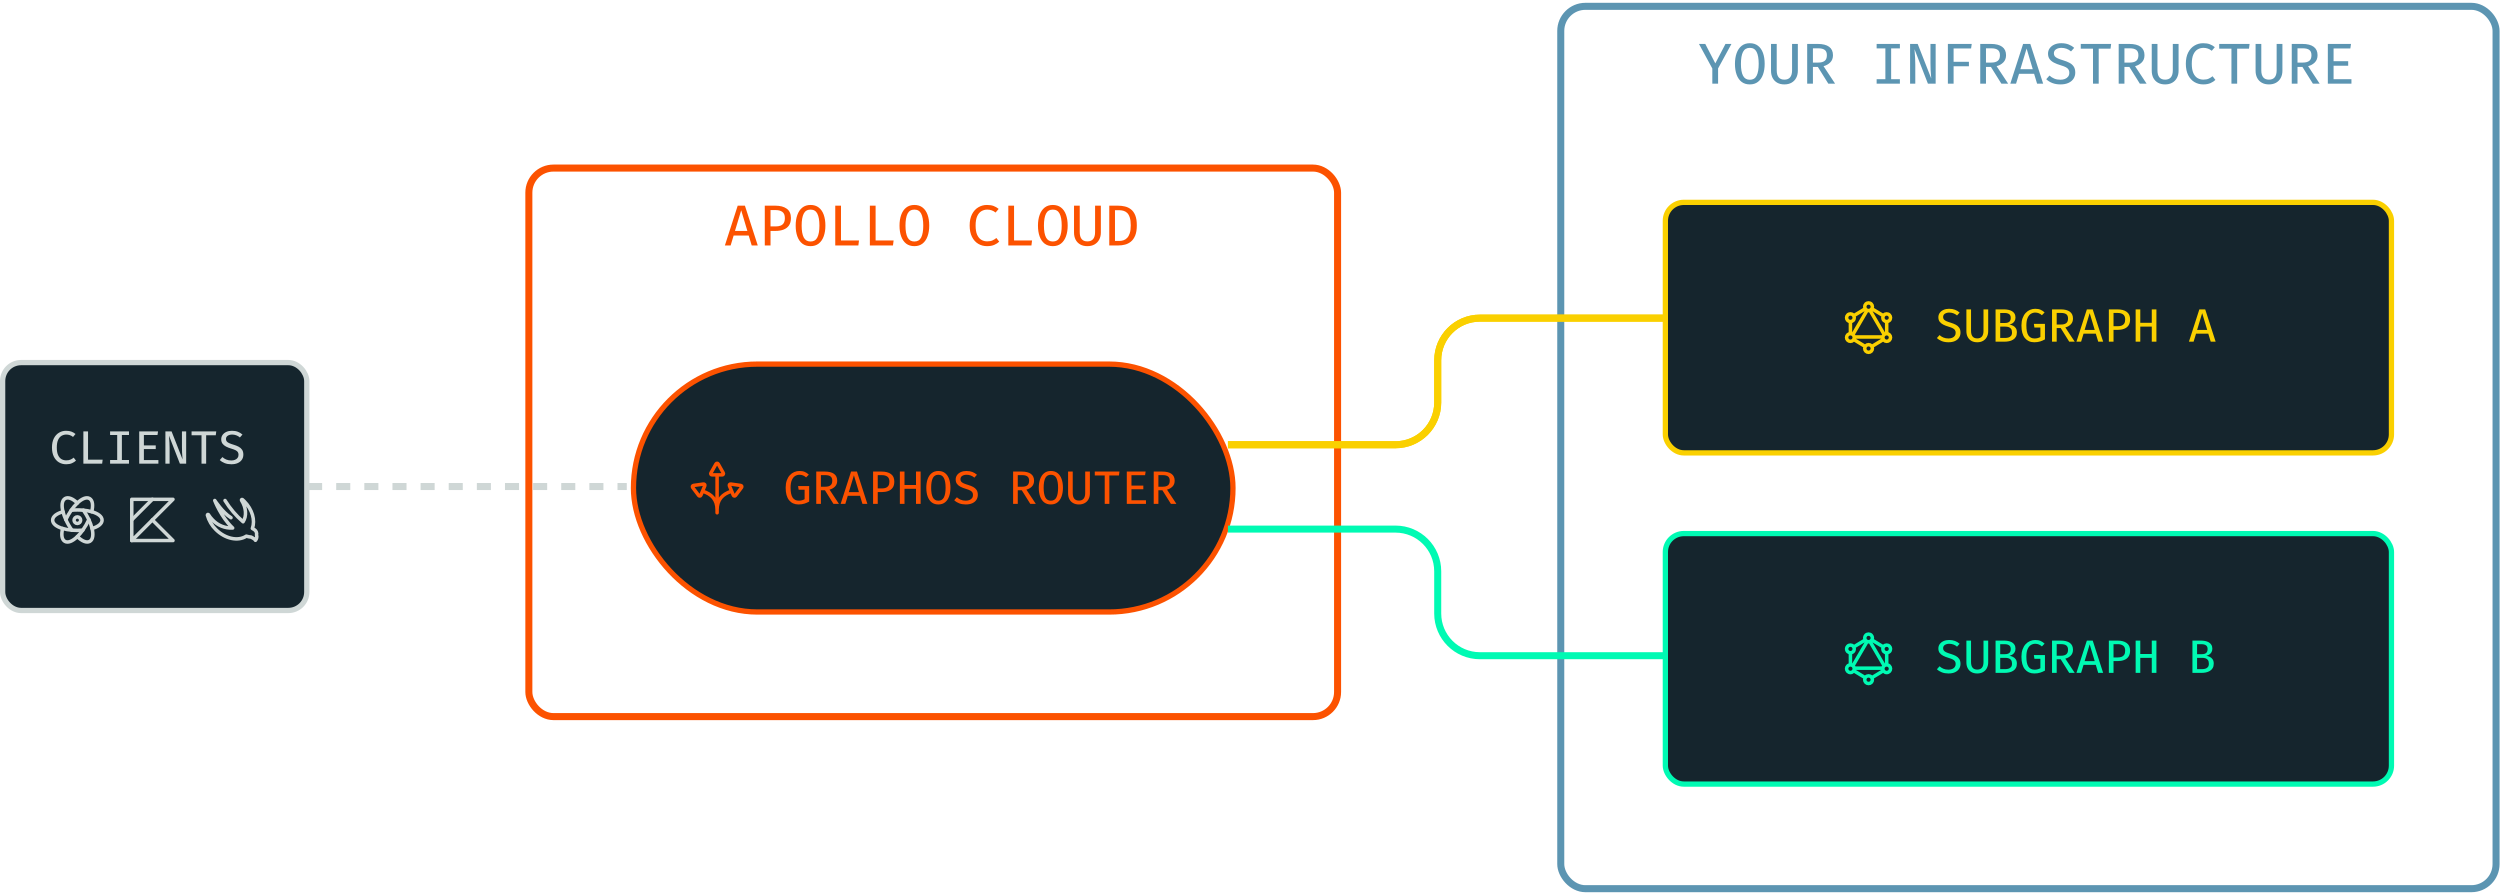
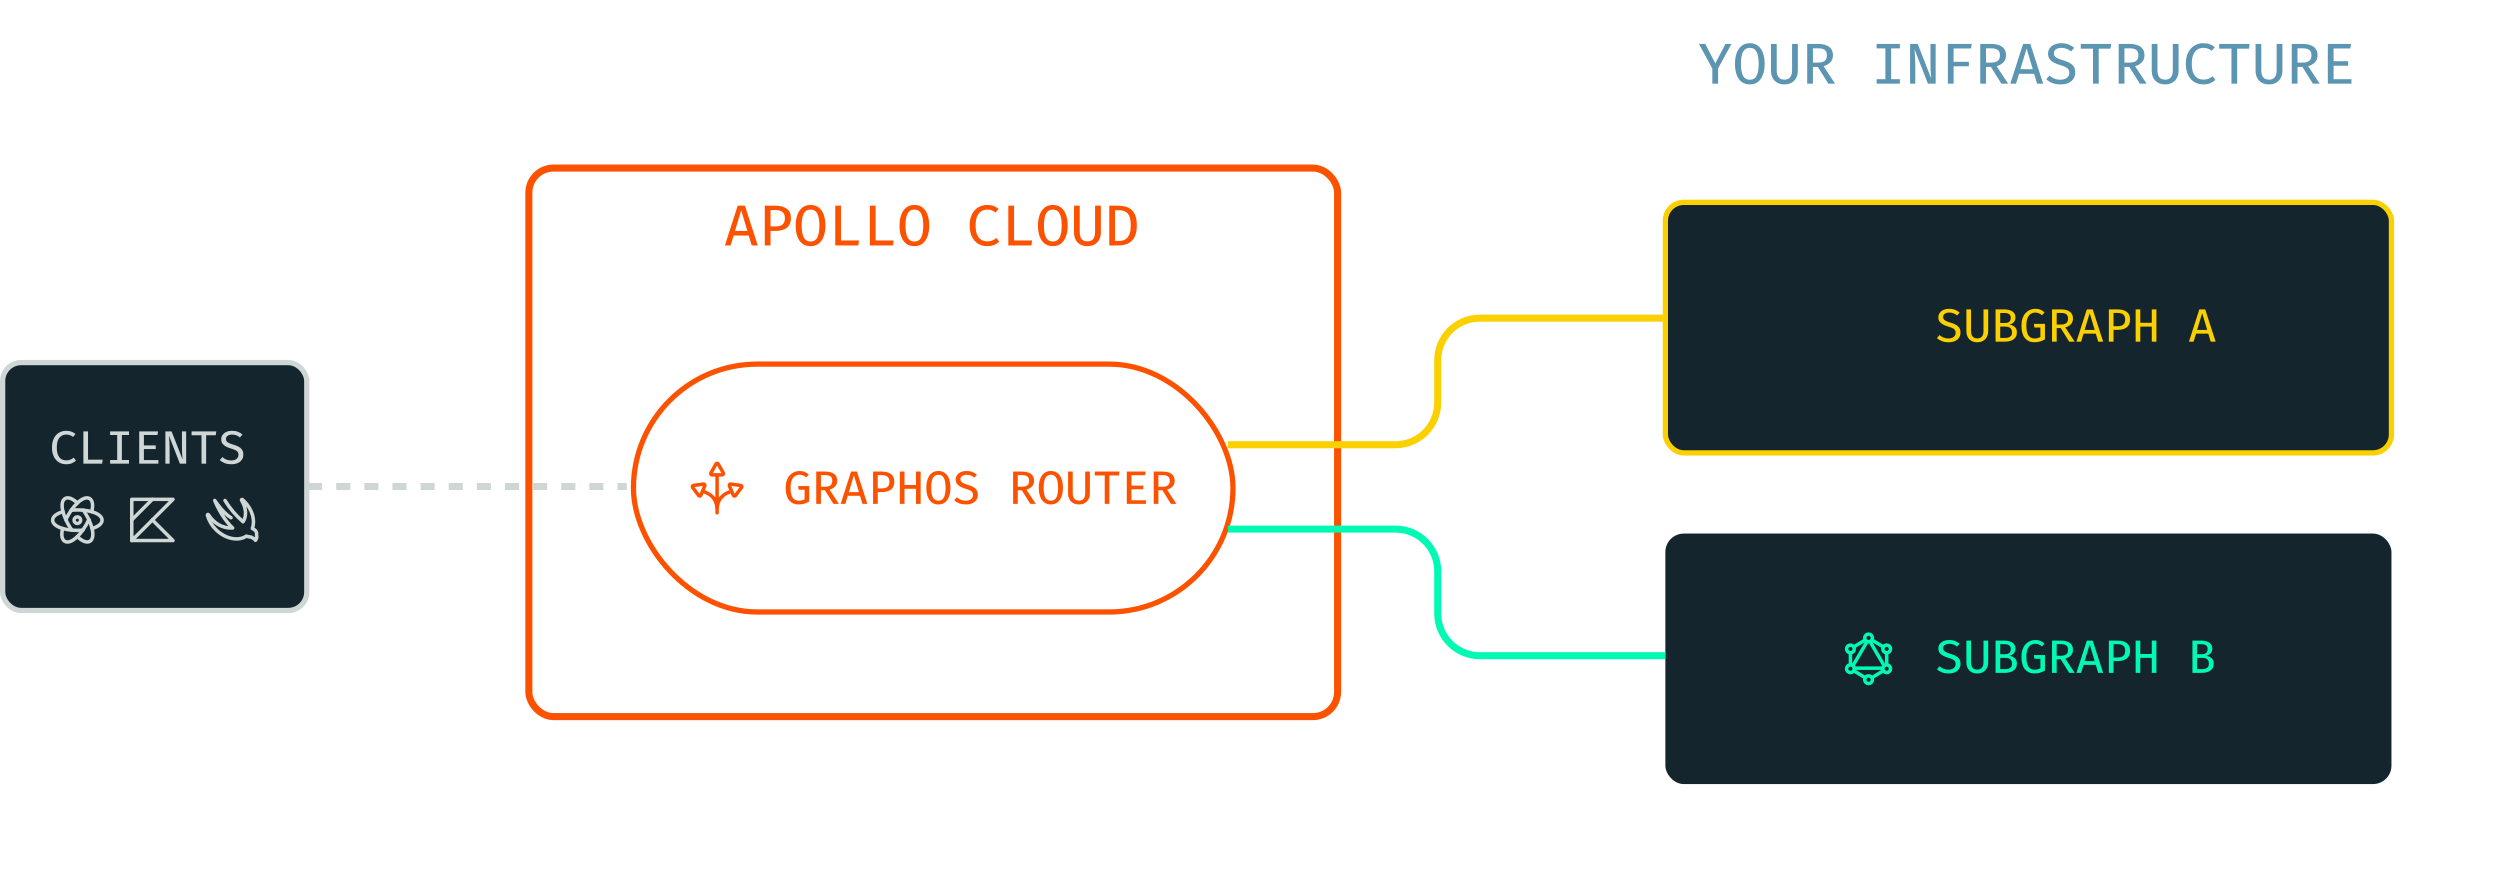
<svg xmlns="http://www.w3.org/2000/svg" width="711" height="254" viewBox="0 0 711 254" fill="none">
  <rect x="0.75" y="103.119" width="86.5" height="70.5" rx="5.25" fill="#15252D" />
  <rect x="0.75" y="103.119" width="86.5" height="70.5" rx="5.25" stroke="#CFD7D6" stroke-width="1.5" />
  <path d="M18.773 122.516C19.382 122.516 19.893 122.594 20.307 122.749C20.724 122.905 21.116 123.131 21.48 123.429L20.767 124.269C20.482 124.034 20.18 123.862 19.86 123.756C19.54 123.645 19.204 123.589 18.853 123.589C18.369 123.589 17.922 123.707 17.513 123.942C17.104 124.178 16.776 124.565 16.527 125.102C16.278 125.64 16.153 126.362 16.153 127.269C16.153 128.154 16.271 128.865 16.507 129.402C16.747 129.936 17.069 130.325 17.473 130.569C17.882 130.809 18.338 130.929 18.84 130.929C19.342 130.929 19.758 130.851 20.087 130.696C20.42 130.536 20.709 130.354 20.953 130.149L21.613 130.996C21.324 131.28 20.949 131.525 20.487 131.729C20.029 131.934 19.469 132.036 18.807 132.036C18.047 132.036 17.362 131.854 16.753 131.489C16.149 131.125 15.669 130.589 15.313 129.882C14.958 129.171 14.78 128.3 14.78 127.269C14.78 126.238 14.96 125.369 15.32 124.662C15.684 123.956 16.169 123.422 16.773 123.062C17.382 122.698 18.049 122.516 18.773 122.516ZM23.711 131.869V122.682H25.038V130.722H29.198L29.051 131.869H23.711ZM36.683 122.682V123.716H34.663V130.829H36.683V131.869H31.309V130.829H33.329V123.716H31.309V122.682H36.683ZM40.921 123.722V126.676H44.294V127.722H40.921V130.836H45.047V131.869H39.594V122.682H44.947L44.794 123.722H40.921ZM51.159 131.869L48.059 123.902C48.068 124.058 48.086 124.325 48.112 124.702C48.143 125.076 48.172 125.507 48.199 125.996C48.225 126.48 48.239 126.965 48.239 127.449V131.869H47.039V122.682H48.792L51.925 130.669C51.917 130.518 51.897 130.267 51.865 129.916C51.834 129.56 51.806 129.14 51.779 128.656C51.757 128.171 51.745 127.654 51.745 127.102V122.682H52.946V131.869H51.159ZM58.63 123.782V131.869H57.31V123.782H54.484V122.682H61.504L61.364 123.782H58.63ZM69.208 129.302C69.208 129.836 69.073 130.309 68.802 130.722C68.535 131.131 68.146 131.454 67.635 131.689C67.128 131.92 66.513 132.036 65.788 132.036C65.086 132.036 64.459 131.929 63.908 131.716C63.357 131.502 62.888 131.209 62.502 130.836L63.255 129.989C63.575 130.287 63.942 130.522 64.355 130.696C64.768 130.869 65.251 130.956 65.802 130.956C66.162 130.956 66.495 130.898 66.802 130.782C67.113 130.662 67.362 130.485 67.548 130.249C67.739 130.009 67.835 129.709 67.835 129.349C67.835 129.065 67.777 128.822 67.662 128.622C67.55 128.418 67.353 128.238 67.068 128.082C66.784 127.927 66.386 127.774 65.875 127.622C65.253 127.44 64.719 127.234 64.275 127.002C63.835 126.767 63.497 126.485 63.262 126.156C63.031 125.822 62.915 125.414 62.915 124.929C62.915 124.454 63.046 124.036 63.308 123.676C63.571 123.311 63.931 123.027 64.388 122.822C64.846 122.618 65.373 122.516 65.968 122.516C66.613 122.516 67.175 122.609 67.655 122.796C68.139 122.982 68.575 123.247 68.962 123.589L68.228 124.416C67.899 124.127 67.546 123.918 67.168 123.789C66.795 123.656 66.415 123.589 66.028 123.589C65.539 123.589 65.124 123.696 64.782 123.909C64.439 124.118 64.268 124.438 64.268 124.869C64.268 125.127 64.337 125.347 64.475 125.529C64.613 125.707 64.844 125.871 65.168 126.022C65.497 126.174 65.946 126.334 66.515 126.502C67.008 126.649 67.457 126.829 67.862 127.042C68.27 127.251 68.597 127.536 68.842 127.896C69.086 128.251 69.208 128.72 69.208 129.302Z" fill="#CFD7D6" />
  <path d="M25.271 147.783C25.659 148.593 25.964 149.44 26.183 150.31C27.923 149.798 29.031 148.957 29.031 147.935C29.031 146.893 27.881 146.038 26.082 145.53" stroke="#CFD7D6" stroke-linecap="round" stroke-linejoin="round" />
  <path d="M18.721 147.783C18.383 147.059 18.111 146.306 17.908 145.533C16.114 146.041 14.971 146.895 14.971 147.935C14.971 148.955 16.075 149.796 17.81 150.31" stroke="#CFD7D6" stroke-linecap="round" stroke-linejoin="round" />
  <path d="M20.266 145.109C20.774 144.369 21.355 143.681 22 143.057C20.688 141.807 19.404 141.268 18.519 141.778C17.617 142.299 17.451 143.723 17.911 145.535" stroke="#CFD7D6" stroke-linecap="round" stroke-linejoin="round" />
  <path d="M23.541 150.782C23.083 151.436 22.567 152.047 22 152.61C23.337 153.909 24.65 154.475 25.551 153.955C26.434 153.445 26.609 152.069 26.185 150.311" stroke="#CFD7D6" stroke-linecap="round" stroke-linejoin="round" />
  <path d="M20.452 150.78C19.557 150.711 18.671 150.553 17.808 150.307C17.381 152.07 17.558 153.45 18.441 153.961C19.343 154.482 20.658 153.914 21.998 152.609" stroke="#CFD7D6" stroke-linecap="round" stroke-linejoin="round" />
  <path d="M23.727 145.109C24.523 145.179 25.311 145.321 26.082 145.531C26.539 143.723 26.372 142.304 25.472 141.781C24.588 141.274 23.309 141.808 22 143.058" stroke="#CFD7D6" stroke-linecap="round" stroke-linejoin="round" />
  <path d="M23.727 145.108C23.176 145.056 22.602 145.024 22 145.024C21.398 145.024 20.819 145.056 20.266 145.109C19.981 145.518 19.703 145.954 19.435 146.417C19.167 146.88 18.935 147.335 18.721 147.784C18.951 148.288 19.212 148.802 19.512 149.322C19.812 149.842 20.129 150.329 20.449 150.781C21.477 150.869 22.511 150.869 23.539 150.782C24.212 149.841 24.792 148.837 25.27 147.784C24.834 146.849 24.317 145.954 23.727 145.108Z" stroke="#CFD7D6" stroke-linecap="round" stroke-linejoin="round" />
  <path d="M21.062 147.936C21.062 148.184 21.161 148.423 21.337 148.598C21.513 148.774 21.751 148.873 22 148.873C22.249 148.873 22.487 148.774 22.663 148.598C22.839 148.423 22.938 148.184 22.938 147.936C22.938 147.687 22.839 147.448 22.663 147.273C22.487 147.097 22.249 146.998 22 146.998C21.751 146.998 21.513 147.097 21.337 147.273C21.161 147.448 21.062 147.687 21.062 147.936Z" stroke="#CFD7D6" stroke-linecap="round" stroke-linejoin="round" />
  <g clip-path="url(#clip0_451_2097)">
    <path d="M37.474 142.01V153.729L49.193 142.01H37.474Z" stroke="#CFD7D6" stroke-linecap="round" stroke-linejoin="round" />
    <path d="M43.333 147.869L49.193 153.729H37.474" stroke="#CFD7D6" stroke-linecap="round" stroke-linejoin="round" />
    <path d="M43.333 142.01L37.599 147.744" stroke="#CFD7D6" stroke-linecap="round" stroke-linejoin="round" />
  </g>
  <path d="M65.694 147.243C63.25 145.725 61.081 142.343 61.081 142.343C61.081 142.343 62.875 147.062 66.169 150.162C65.108 150.221 64.047 150.046 63.061 149.65C62.075 149.253 61.188 148.645 60.462 147.868C60.004 147.41 59.599 146.9 59.256 146.35C59.234 146.322 59.203 146.304 59.168 146.299C59.134 146.293 59.099 146.3 59.069 146.318C59.035 146.336 59.007 146.365 58.99 146.4C58.973 146.435 58.968 146.474 58.975 146.512C59.408 148.065 60.242 149.477 61.394 150.606C64.056 153.268 67.725 154.006 70.056 152.481C70.506 152.618 70.969 152.708 71.438 152.75C72.65 153.375 72.65 153.662 72.65 153.662C72.826 153.456 72.947 153.208 73 152.942C73.054 152.677 73.039 152.402 72.956 152.143C73.021 151.858 72.996 151.559 72.884 151.288C72.772 151.017 72.579 150.788 72.331 150.631L71.775 150.287C72.619 147.987 71.775 144.875 69.431 142.537C69.275 142.375 69.112 142.225 68.944 142.081C68.915 142.056 68.879 142.042 68.841 142.042C68.803 142.042 68.766 142.056 68.737 142.081C68.708 142.104 68.688 142.137 68.68 142.173C68.672 142.21 68.677 142.248 68.694 142.281C70.013 144.375 70.206 146.768 69.131 148.393C67.118 146.653 65.385 144.612 63.994 142.343" stroke="#CFD7D6" stroke-linecap="round" stroke-linejoin="round" />
  <rect x="150.406" y="47.801" width="230" height="156" rx="7" stroke="#FC5200" stroke-width="2" />
  <path d="M212.929 66.986H208.646L207.793 69.801H206.16L209.803 58.494H211.854L215.506 69.801H213.783L212.929 66.986ZM209.024 65.682H212.552L210.796 59.807L209.024 65.682ZM224.939 61.998C224.939 62.878 224.751 63.59 224.373 64.131C224.001 64.667 223.484 65.058 222.822 65.304C222.16 65.55 221.403 65.674 220.55 65.674H219.138V69.801H217.505V58.494H220.5C221.879 58.494 222.962 58.781 223.75 59.356C224.543 59.925 224.939 60.805 224.939 61.998ZM223.216 62.014C223.216 61.183 222.975 60.597 222.494 60.258C222.018 59.919 221.406 59.749 220.656 59.749H219.138V64.394H220.632C221.135 64.394 221.581 64.323 221.969 64.18C222.357 64.038 222.661 63.795 222.88 63.45C223.104 63.105 223.216 62.627 223.216 62.014ZM234.742 64.156C234.742 65.304 234.583 66.319 234.266 67.2C233.949 68.08 233.476 68.77 232.847 69.267C232.223 69.76 231.446 70.006 230.516 70.006C229.586 70.006 228.807 69.765 228.178 69.284C227.554 68.797 227.084 68.116 226.767 67.241C226.449 66.366 226.291 65.343 226.291 64.172C226.291 63.018 226.449 62 226.767 61.12C227.084 60.234 227.554 59.542 228.178 59.044C228.807 58.541 229.586 58.289 230.516 58.289C231.446 58.289 232.223 58.532 232.847 59.019C233.476 59.506 233.949 60.19 234.266 61.071C234.583 61.951 234.742 62.98 234.742 64.156ZM233.044 64.156C233.044 62.668 232.847 61.538 232.453 60.767C232.064 59.996 231.419 59.61 230.516 59.61C229.614 59.61 228.966 59.998 228.572 60.775C228.183 61.552 227.989 62.684 227.989 64.172C227.989 65.654 228.189 66.779 228.588 67.544C228.993 68.305 229.636 68.685 230.516 68.685C231.419 68.685 232.064 68.302 232.453 67.536C232.847 66.765 233.044 65.638 233.044 64.156ZM237.546 69.801V58.494H239.179V68.389H244.299L244.118 69.801H237.546ZM247.389 69.801V58.494H249.022V68.389H254.142L253.962 69.801H247.389ZM264.273 64.156C264.273 65.304 264.115 66.319 263.797 67.2C263.48 68.08 263.007 68.77 262.378 69.267C261.754 69.76 260.978 70.006 260.048 70.006C259.118 70.006 258.338 69.765 257.709 69.284C257.086 68.797 256.615 68.116 256.298 67.241C255.981 66.366 255.822 65.343 255.822 64.172C255.822 63.018 255.981 62 256.298 61.12C256.615 60.234 257.086 59.542 257.709 59.044C258.338 58.541 259.118 58.289 260.048 58.289C260.978 58.289 261.754 58.532 262.378 59.019C263.007 59.506 263.48 60.19 263.797 61.071C264.115 61.951 264.273 62.98 264.273 64.156ZM262.575 64.156C262.575 62.668 262.378 61.538 261.984 60.767C261.596 59.996 260.95 59.61 260.048 59.61C259.145 59.61 258.497 59.998 258.103 60.775C257.715 61.552 257.52 62.684 257.52 64.172C257.52 65.654 257.72 66.779 258.119 67.544C258.524 68.305 259.167 68.685 260.048 68.685C260.95 68.685 261.596 68.302 261.984 67.536C262.378 66.765 262.575 65.638 262.575 64.156ZM280.687 58.289C281.436 58.289 282.065 58.385 282.574 58.576C283.088 58.768 283.57 59.047 284.018 59.413L283.14 60.447C282.79 60.157 282.418 59.946 282.024 59.815C281.63 59.678 281.217 59.61 280.785 59.61C280.189 59.61 279.639 59.755 279.136 60.045C278.633 60.335 278.228 60.811 277.922 61.473C277.615 62.135 277.462 63.023 277.462 64.139C277.462 65.228 277.607 66.103 277.897 66.765C278.193 67.421 278.589 67.9 279.087 68.201C279.59 68.496 280.151 68.644 280.769 68.644C281.387 68.644 281.899 68.548 282.303 68.357C282.714 68.16 283.069 67.936 283.37 67.684L284.182 68.726C283.827 69.076 283.364 69.377 282.796 69.629C282.232 69.88 281.543 70.006 280.728 70.006C279.793 70.006 278.95 69.782 278.201 69.333C277.457 68.885 276.866 68.225 276.428 67.356C275.991 66.48 275.772 65.408 275.772 64.139C275.772 62.87 275.994 61.801 276.437 60.931C276.885 60.061 277.481 59.405 278.225 58.962C278.975 58.513 279.795 58.289 280.687 58.289ZM286.764 69.801V58.494H288.397V68.389H293.517L293.337 69.801H286.764ZM303.648 64.156C303.648 65.304 303.49 66.319 303.172 67.2C302.855 68.08 302.382 68.77 301.753 69.267C301.129 69.76 300.353 70.006 299.423 70.006C298.493 70.006 297.713 69.765 297.084 69.284C296.461 68.797 295.99 68.116 295.673 67.241C295.356 66.366 295.197 65.343 295.197 64.172C295.197 63.018 295.356 62 295.673 61.12C295.99 60.234 296.461 59.542 297.084 59.044C297.713 58.541 298.493 58.289 299.423 58.289C300.353 58.289 301.129 58.532 301.753 59.019C302.382 59.506 302.855 60.19 303.172 61.071C303.49 61.951 303.648 62.98 303.648 64.156ZM301.95 64.156C301.95 62.668 301.753 61.538 301.359 60.767C300.971 59.996 300.325 59.61 299.423 59.61C298.52 59.61 297.872 59.998 297.478 60.775C297.09 61.552 296.895 62.684 296.895 64.172C296.895 65.654 297.095 66.779 297.494 67.544C297.899 68.305 298.542 68.685 299.423 68.685C300.325 68.685 300.971 68.302 301.359 67.536C301.753 66.765 301.95 65.638 301.95 64.156ZM313.082 58.494V66.117C313.082 66.882 312.926 67.558 312.614 68.143C312.308 68.729 311.867 69.185 311.293 69.514C310.724 69.842 310.043 70.006 309.25 70.006C308.451 70.006 307.768 69.842 307.199 69.514C306.63 69.185 306.195 68.729 305.894 68.143C305.599 67.558 305.451 66.882 305.451 66.117V58.494H307.076V65.994C307.076 67.766 307.8 68.652 309.25 68.652C310.71 68.652 311.441 67.766 311.441 65.994V58.494H313.082ZM323.311 64.09C323.311 65.266 323.158 66.229 322.852 66.978C322.545 67.728 322.138 68.307 321.629 68.718C321.126 69.123 320.571 69.404 319.963 69.563C319.356 69.722 318.749 69.801 318.142 69.801H315.475V58.494H317.961C318.634 58.494 319.288 58.568 319.922 58.716C320.557 58.863 321.129 59.137 321.637 59.536C322.151 59.93 322.559 60.493 322.86 61.226C323.161 61.959 323.311 62.914 323.311 64.09ZM321.588 64.09C321.588 63.144 321.49 62.383 321.293 61.809C321.101 61.235 320.844 60.803 320.521 60.513C320.199 60.223 319.843 60.029 319.455 59.93C319.072 59.832 318.689 59.782 318.306 59.782H317.1V68.529H318.322C318.722 68.529 319.116 68.466 319.504 68.34C319.892 68.215 320.242 67.99 320.554 67.667C320.871 67.345 321.123 66.893 321.309 66.314C321.495 65.734 321.588 64.993 321.588 64.09Z" fill="#FC5200" />
-   <rect x="180.156" y="103.551" width="170.5" height="70.5" rx="35.25" fill="#15252D" />
  <rect x="180.156" y="103.551" width="170.5" height="70.5" rx="35.25" stroke="#FC5200" stroke-width="1.5" />
  <g clip-path="url(#clip1_451_2097)">
    <path d="M199.804 139.696C202.397 140.508 203.942 142.071 203.942 145.02M203.942 145.02V145.832M203.942 145.02C203.942 142.071 205.486 140.508 208.079 139.696M203.942 145.02V135.051M202.474 135.051C202.413 135.051 202.353 135.034 202.3 135.004C202.248 134.973 202.204 134.929 202.174 134.876C202.144 134.823 202.128 134.763 202.128 134.702C202.129 134.642 202.145 134.582 202.176 134.529L203.644 131.926C203.675 131.874 203.718 131.831 203.771 131.801C203.823 131.772 203.882 131.756 203.942 131.756C204.002 131.756 204.061 131.772 204.113 131.801C204.165 131.831 204.209 131.874 204.239 131.926L205.708 134.529C205.739 134.581 205.756 134.641 205.756 134.702C205.756 134.763 205.741 134.823 205.71 134.876C205.68 134.929 205.636 134.973 205.584 135.004C205.531 135.034 205.471 135.051 205.41 135.051H202.474ZM200.449 138.138C200.473 138.082 200.48 138.02 200.472 137.96C200.464 137.899 200.44 137.842 200.403 137.794C200.366 137.746 200.316 137.708 200.26 137.685C200.203 137.662 200.142 137.654 200.081 137.662L197.206 138.067C197.146 138.075 197.09 138.099 197.042 138.136C196.994 138.173 196.957 138.221 196.934 138.277C196.911 138.333 196.903 138.394 196.911 138.453C196.918 138.513 196.942 138.57 196.978 138.618L198.723 140.935C198.76 140.984 198.809 141.022 198.865 141.045C198.922 141.069 198.983 141.077 199.044 141.07C199.104 141.062 199.162 141.038 199.21 141.001C199.259 140.964 199.297 140.915 199.32 140.859L199.882 139.499L200.449 138.138ZM207.434 138.138C207.411 138.082 207.403 138.02 207.411 137.96C207.42 137.899 207.443 137.842 207.481 137.794C207.518 137.746 207.568 137.708 207.624 137.685C207.68 137.662 207.742 137.654 207.802 137.662L210.677 138.067C210.737 138.075 210.794 138.099 210.842 138.136C210.889 138.173 210.927 138.221 210.95 138.277C210.973 138.333 210.981 138.394 210.973 138.453C210.965 138.513 210.942 138.57 210.906 138.618L209.161 140.935C209.124 140.984 209.075 141.022 209.018 141.045C208.962 141.069 208.901 141.077 208.84 141.07C208.78 141.062 208.722 141.038 208.674 141.001C208.625 140.964 208.587 140.915 208.564 140.859L208.001 139.499L207.434 138.138Z" stroke="#FC5200" stroke-linecap="round" stroke-linejoin="round" />
  </g>
  <path d="M227.09 143.467C225.966 143.467 225.077 143.07 224.423 142.274C223.77 141.479 223.443 140.287 223.443 138.701C223.443 137.91 223.55 137.219 223.763 136.627C223.977 136.032 224.266 135.536 224.63 135.141C224.999 134.741 225.417 134.443 225.883 134.247C226.354 134.047 226.846 133.947 227.357 133.947C227.966 133.947 228.472 134.036 228.877 134.214C229.286 134.392 229.67 134.647 230.03 134.981L229.257 135.781C228.71 135.274 228.083 135.021 227.377 135.021C226.941 135.021 226.53 135.136 226.143 135.367C225.757 135.599 225.443 135.983 225.203 136.521C224.963 137.059 224.843 137.785 224.843 138.701C224.843 140.012 225.041 140.956 225.437 141.534C225.832 142.107 226.414 142.394 227.183 142.394C227.77 142.394 228.319 142.254 228.83 141.974V139.287H227.13L226.977 138.234H230.13V142.647C229.708 142.883 229.257 143.079 228.777 143.234C228.301 143.39 227.739 143.467 227.09 143.467ZM238.101 136.721C238.101 137.41 237.89 137.965 237.468 138.387C237.05 138.805 236.535 139.094 235.921 139.254L238.595 143.301H237.028L234.608 139.427H233.468V143.301H232.141V134.114H234.588C235.739 134.114 236.613 134.334 237.208 134.774C237.804 135.21 238.101 135.859 238.101 136.721ZM236.695 136.721C236.695 136.156 236.53 135.75 236.201 135.501C235.877 135.252 235.377 135.127 234.701 135.127H233.468V138.421H234.715C235.346 138.421 235.833 138.292 236.175 138.034C236.521 137.772 236.695 137.334 236.695 136.721ZM244.586 141.014H241.106L240.413 143.301H239.086L242.046 134.114H243.713L246.679 143.301H245.279L244.586 141.014ZM241.413 139.954H244.279L242.853 135.181L241.413 139.954ZM254.344 136.961C254.344 137.676 254.191 138.254 253.884 138.694C253.582 139.13 253.162 139.447 252.624 139.647C252.086 139.847 251.471 139.947 250.778 139.947H249.631V143.301H248.304V134.114H250.738C251.858 134.114 252.738 134.347 253.378 134.814C254.022 135.276 254.344 135.992 254.344 136.961ZM252.944 136.974C252.944 136.299 252.749 135.823 252.358 135.547C251.971 135.272 251.473 135.134 250.864 135.134H249.631V138.907H250.844C251.253 138.907 251.615 138.85 251.931 138.734C252.246 138.619 252.493 138.421 252.671 138.141C252.853 137.861 252.944 137.472 252.944 136.974ZM260.509 143.301V139.021H257.242V143.301H255.922V134.114H257.242V137.934H260.509V134.114H261.829V143.301H260.509ZM270.307 138.714C270.307 139.647 270.178 140.472 269.92 141.187C269.662 141.903 269.278 142.463 268.767 142.867C268.26 143.267 267.629 143.467 266.874 143.467C266.118 143.467 265.485 143.272 264.974 142.881C264.467 142.485 264.085 141.932 263.827 141.221C263.569 140.51 263.44 139.679 263.44 138.727C263.44 137.79 263.569 136.963 263.827 136.247C264.085 135.527 264.467 134.965 264.974 134.561C265.485 134.152 266.118 133.947 266.874 133.947C267.629 133.947 268.26 134.145 268.767 134.541C269.278 134.936 269.662 135.492 269.92 136.207C270.178 136.923 270.307 137.759 270.307 138.714ZM268.927 138.714C268.927 137.505 268.767 136.587 268.447 135.961C268.131 135.334 267.607 135.021 266.874 135.021C266.14 135.021 265.614 135.336 265.294 135.967C264.978 136.599 264.82 137.519 264.82 138.727C264.82 139.932 264.982 140.845 265.307 141.467C265.636 142.085 266.158 142.394 266.874 142.394C267.607 142.394 268.131 142.083 268.447 141.461C268.767 140.834 268.927 139.919 268.927 138.714ZM278.092 140.734C278.092 141.267 277.956 141.741 277.685 142.154C277.418 142.563 277.029 142.885 276.518 143.121C276.012 143.352 275.396 143.467 274.672 143.467C273.969 143.467 273.343 143.361 272.792 143.147C272.241 142.934 271.772 142.641 271.385 142.267L272.138 141.421C272.458 141.719 272.825 141.954 273.238 142.127C273.652 142.301 274.134 142.387 274.685 142.387C275.045 142.387 275.378 142.33 275.685 142.214C275.996 142.094 276.245 141.916 276.432 141.681C276.623 141.441 276.718 141.141 276.718 140.781C276.718 140.496 276.661 140.254 276.545 140.054C276.434 139.85 276.236 139.67 275.952 139.514C275.667 139.359 275.269 139.205 274.758 139.054C274.136 138.872 273.603 138.665 273.158 138.434C272.718 138.199 272.381 137.916 272.145 137.587C271.914 137.254 271.798 136.845 271.798 136.361C271.798 135.885 271.929 135.467 272.192 135.107C272.454 134.743 272.814 134.459 273.272 134.254C273.729 134.05 274.256 133.947 274.852 133.947C275.496 133.947 276.058 134.041 276.538 134.227C277.023 134.414 277.458 134.679 277.845 135.021L277.112 135.847C276.783 135.559 276.429 135.35 276.052 135.221C275.678 135.087 275.298 135.021 274.912 135.021C274.423 135.021 274.007 135.127 273.665 135.341C273.323 135.55 273.152 135.87 273.152 136.301C273.152 136.559 273.221 136.779 273.358 136.961C273.496 137.139 273.727 137.303 274.052 137.454C274.381 137.605 274.829 137.765 275.398 137.934C275.892 138.081 276.341 138.261 276.745 138.474C277.154 138.683 277.481 138.967 277.725 139.327C277.969 139.683 278.092 140.152 278.092 140.734ZM294.088 136.721C294.088 137.41 293.877 137.965 293.454 138.387C293.037 138.805 292.521 139.094 291.908 139.254L294.581 143.301H293.014L290.594 139.427H289.454V143.301H288.128V134.114H290.574C291.726 134.114 292.599 134.334 293.194 134.774C293.79 135.21 294.088 135.859 294.088 136.721ZM292.681 136.721C292.681 136.156 292.517 135.75 292.188 135.501C291.863 135.252 291.363 135.127 290.688 135.127H289.454V138.421H290.701C291.332 138.421 291.819 138.292 292.161 138.034C292.508 137.772 292.681 137.334 292.681 136.721ZM302.299 138.714C302.299 139.647 302.17 140.472 301.912 141.187C301.655 141.903 301.27 142.463 300.759 142.867C300.252 143.267 299.621 143.467 298.866 143.467C298.11 143.467 297.477 143.272 296.966 142.881C296.459 142.485 296.077 141.932 295.819 141.221C295.561 140.51 295.432 139.679 295.432 138.727C295.432 137.79 295.561 136.963 295.819 136.247C296.077 135.527 296.459 134.965 296.966 134.561C297.477 134.152 298.11 133.947 298.866 133.947C299.621 133.947 300.252 134.145 300.759 134.541C301.27 134.936 301.655 135.492 301.912 136.207C302.17 136.923 302.299 137.759 302.299 138.714ZM300.919 138.714C300.919 137.505 300.759 136.587 300.439 135.961C300.124 135.334 299.599 135.021 298.866 135.021C298.132 135.021 297.606 135.336 297.286 135.967C296.97 136.599 296.812 137.519 296.812 138.727C296.812 139.932 296.975 140.845 297.299 141.467C297.628 142.085 298.15 142.394 298.866 142.394C299.599 142.394 300.124 142.083 300.439 141.461C300.759 140.834 300.919 139.919 300.919 138.714ZM309.964 134.114V140.307C309.964 140.93 309.837 141.479 309.584 141.954C309.335 142.43 308.977 142.801 308.51 143.067C308.048 143.334 307.495 143.467 306.85 143.467C306.202 143.467 305.646 143.334 305.184 143.067C304.722 142.801 304.368 142.43 304.124 141.954C303.884 141.479 303.764 140.93 303.764 140.307V134.114H305.084V140.207C305.084 141.647 305.673 142.367 306.85 142.367C308.037 142.367 308.63 141.647 308.63 140.207V134.114H309.964ZM315.502 135.214V143.301H314.182V135.214H311.355V134.114H318.375L318.235 135.214H315.502ZM321.787 135.154V138.107H325.16V139.154H321.787V142.267H325.913V143.301H320.46V134.114H325.813L325.66 135.154H321.787ZM334.078 136.721C334.078 137.41 333.867 137.965 333.445 138.387C333.027 138.805 332.511 139.094 331.898 139.254L334.571 143.301H333.005L330.585 139.427H329.445V143.301H328.118V134.114H330.565C331.716 134.114 332.589 134.334 333.185 134.774C333.78 135.21 334.078 135.859 334.078 136.721ZM332.671 136.721C332.671 136.156 332.507 135.75 332.178 135.501C331.854 135.252 331.354 135.127 330.678 135.127H329.445V138.421H330.691C331.322 138.421 331.809 138.292 332.151 138.034C332.498 137.772 332.671 137.334 332.671 136.721Z" fill="#FC5200" />
-   <rect x="443.88" y="1.801" width="266" height="250.94" rx="7" stroke="#5C95B2" stroke-width="2" />
  <path d="M488.624 19.46V23.801H486.983V19.477L483.184 12.494H484.981L487.836 18.024L490.724 12.494H492.423L488.624 19.46ZM501.873 18.156C501.873 19.304 501.714 20.319 501.397 21.2C501.08 22.08 500.607 22.77 499.977 23.267C499.354 23.76 498.577 24.006 497.647 24.006C496.717 24.006 495.938 23.765 495.309 23.284C494.685 22.797 494.215 22.116 493.897 21.241C493.58 20.366 493.422 19.343 493.422 18.172C493.422 17.018 493.58 16 493.897 15.12C494.215 14.234 494.685 13.542 495.309 13.044C495.938 12.541 496.717 12.289 497.647 12.289C498.577 12.289 499.354 12.532 499.977 13.019C500.607 13.506 501.08 14.19 501.397 15.07C501.714 15.951 501.873 16.98 501.873 18.156ZM500.174 18.156C500.174 16.668 499.977 15.538 499.584 14.767C499.195 13.996 498.55 13.61 497.647 13.61C496.745 13.61 496.096 13.998 495.703 14.775C495.314 15.552 495.12 16.684 495.12 18.172C495.12 19.654 495.32 20.779 495.719 21.544C496.124 22.305 496.767 22.685 497.647 22.685C498.55 22.685 499.195 22.302 499.584 21.536C499.977 20.765 500.174 19.638 500.174 18.156ZM511.306 12.494V20.117C511.306 20.883 511.15 21.558 510.839 22.143C510.532 22.729 510.092 23.185 509.518 23.514C508.949 23.842 508.268 24.006 507.475 24.006C506.676 24.006 505.992 23.842 505.423 23.514C504.854 23.185 504.419 22.729 504.119 22.143C503.823 21.558 503.676 20.883 503.676 20.117V12.494H505.3V19.994C505.3 21.766 506.025 22.652 507.475 22.652C508.935 22.652 509.665 21.766 509.665 19.994V12.494H511.306ZM521.298 15.702C521.298 16.55 521.038 17.234 520.518 17.754C520.004 18.268 519.37 18.623 518.615 18.82L521.905 23.801H519.977L516.998 19.034H515.595V23.801H513.962V12.494H516.974C518.39 12.494 519.465 12.765 520.198 13.306C520.931 13.842 521.298 14.641 521.298 15.702ZM519.566 15.702C519.566 15.008 519.364 14.507 518.959 14.201C518.56 13.895 517.945 13.741 517.113 13.741H515.595V17.795H517.13C517.906 17.795 518.505 17.636 518.926 17.319C519.353 16.996 519.566 16.457 519.566 15.702ZM540.329 12.494V13.766H537.843V22.521H540.329V23.801H533.716V22.521H536.202V13.766H533.716V12.494H540.329ZM548.302 23.801L544.486 13.996C544.497 14.187 544.519 14.515 544.552 14.98C544.59 15.44 544.626 15.97 544.659 16.572C544.692 17.168 544.708 17.765 544.708 18.361V23.801H543.231V12.494H545.389L549.245 22.324C549.234 22.138 549.21 21.829 549.172 21.397C549.133 20.959 549.098 20.442 549.065 19.846C549.038 19.25 549.024 18.612 549.024 17.934V12.494H550.501V23.801H548.302ZM555.602 13.774V17.581H559.959V18.853H555.602V23.801H553.977V12.494H560.763L560.574 13.774H555.602ZM570.517 15.702C570.517 16.55 570.257 17.234 569.737 17.754C569.223 18.268 568.588 18.623 567.833 18.82L571.124 23.801H569.195L566.217 19.034H564.814V23.801H563.181V12.494H566.192C567.609 12.494 568.684 12.765 569.417 13.306C570.15 13.842 570.517 14.641 570.517 15.702ZM568.785 15.702C568.785 15.008 568.583 14.507 568.178 14.201C567.779 13.895 567.163 13.741 566.332 13.741H564.814V17.795H566.348C567.125 17.795 567.724 17.636 568.145 17.319C568.572 16.996 568.785 16.457 568.785 15.702ZM578.498 20.986H574.215L573.361 23.801H571.728L575.372 12.494H577.423L581.074 23.801H579.351L578.498 20.986ZM574.592 19.682H578.12L576.364 13.807L574.592 19.682ZM590.204 20.642C590.204 21.298 590.037 21.881 589.704 22.39C589.375 22.893 588.897 23.289 588.268 23.579C587.644 23.864 586.886 24.006 585.995 24.006C585.131 24.006 584.359 23.875 583.681 23.612C583.003 23.349 582.426 22.988 581.95 22.529L582.877 21.487C583.271 21.853 583.722 22.143 584.231 22.357C584.739 22.57 585.333 22.677 586.011 22.677C586.454 22.677 586.865 22.606 587.242 22.463C587.625 22.316 587.931 22.097 588.161 21.807C588.396 21.512 588.514 21.142 588.514 20.699C588.514 20.349 588.443 20.051 588.3 19.805C588.164 19.553 587.92 19.332 587.57 19.14C587.22 18.949 586.731 18.76 586.101 18.574C585.336 18.35 584.679 18.096 584.132 17.811C583.591 17.521 583.175 17.174 582.885 16.769C582.601 16.359 582.458 15.855 582.458 15.259C582.458 14.674 582.62 14.16 582.942 13.717C583.265 13.268 583.708 12.918 584.272 12.666C584.835 12.415 585.483 12.289 586.216 12.289C587.009 12.289 587.701 12.404 588.292 12.634C588.888 12.863 589.425 13.189 589.9 13.61L588.998 14.627C588.593 14.272 588.158 14.015 587.693 13.856C587.234 13.692 586.766 13.61 586.29 13.61C585.688 13.61 585.177 13.741 584.756 14.004C584.335 14.261 584.124 14.655 584.124 15.185C584.124 15.503 584.209 15.773 584.378 15.998C584.548 16.216 584.832 16.419 585.232 16.605C585.637 16.791 586.189 16.988 586.889 17.196C587.496 17.376 588.049 17.598 588.547 17.86C589.05 18.117 589.452 18.467 589.753 18.91C590.054 19.348 590.204 19.925 590.204 20.642ZM596.872 13.848V23.801H595.248V13.848H591.769V12.494H600.409L600.236 13.848H596.872ZM609.892 15.702C609.892 16.55 609.632 17.234 609.112 17.754C608.598 18.268 607.963 18.623 607.208 18.82L610.499 23.801H608.57L605.592 19.034H604.189V23.801H602.556V12.494H605.567C606.984 12.494 608.059 12.765 608.792 13.306C609.525 13.842 609.892 14.641 609.892 15.702ZM608.16 15.702C608.16 15.008 607.958 14.507 607.553 14.201C607.154 13.895 606.538 13.741 605.707 13.741H604.189V17.795H605.723C606.5 17.795 607.099 17.636 607.52 17.319C607.947 16.996 608.16 16.457 608.16 15.702ZM619.588 12.494V20.117C619.588 20.883 619.432 21.558 619.12 22.143C618.814 22.729 618.373 23.185 617.799 23.514C617.23 23.842 616.549 24.006 615.756 24.006C614.957 24.006 614.273 23.842 613.705 23.514C613.136 23.185 612.701 22.729 612.4 22.143C612.105 21.558 611.957 20.883 611.957 20.117V12.494H613.581V19.994C613.581 21.766 614.306 22.652 615.756 22.652C617.216 22.652 617.947 21.766 617.947 19.994V12.494H619.588ZM626.568 12.289C627.317 12.289 627.946 12.385 628.455 12.576C628.969 12.768 629.45 13.047 629.899 13.413L629.021 14.447C628.671 14.157 628.299 13.946 627.905 13.815C627.511 13.678 627.098 13.61 626.666 13.61C626.07 13.61 625.52 13.755 625.017 14.045C624.514 14.335 624.109 14.811 623.803 15.473C623.496 16.134 623.343 17.023 623.343 18.139C623.343 19.228 623.488 20.103 623.778 20.765C624.073 21.421 624.47 21.9 624.968 22.201C625.471 22.496 626.032 22.644 626.65 22.644C627.268 22.644 627.779 22.548 628.184 22.357C628.594 22.16 628.95 21.936 629.251 21.684L630.063 22.726C629.708 23.076 629.245 23.377 628.676 23.628C628.113 23.88 627.424 24.006 626.609 24.006C625.673 24.006 624.831 23.782 624.082 23.333C623.338 22.884 622.747 22.225 622.309 21.356C621.872 20.48 621.653 19.408 621.653 18.139C621.653 16.87 621.874 15.801 622.317 14.931C622.766 14.061 623.362 13.405 624.106 12.962C624.856 12.513 625.676 12.289 626.568 12.289ZM636.247 13.848V23.801H634.623V13.848H631.144V12.494H639.784L639.611 13.848H636.247ZM649.119 12.494V20.117C649.119 20.883 648.963 21.558 648.651 22.143C648.345 22.729 647.904 23.185 647.33 23.514C646.761 23.842 646.08 24.006 645.287 24.006C644.488 24.006 643.805 23.842 643.236 23.514C642.667 23.185 642.232 22.729 641.931 22.143C641.636 21.558 641.488 20.883 641.488 20.117V12.494H643.113V19.994C643.113 21.766 643.837 22.652 645.287 22.652C646.748 22.652 647.478 21.766 647.478 19.994V12.494H649.119ZM659.11 15.702C659.11 16.55 658.85 17.234 658.331 17.754C657.817 18.268 657.182 18.623 656.427 18.82L659.717 23.801H657.789L654.811 19.034H653.408V23.801H651.775V12.494H654.786C656.203 12.494 657.278 12.765 658.011 13.306C658.744 13.842 659.11 14.641 659.11 15.702ZM657.379 15.702C657.379 15.008 657.177 14.507 656.772 14.201C656.372 13.895 655.757 13.741 654.926 13.741H653.408V17.795H654.942C655.719 17.795 656.318 17.636 656.739 17.319C657.166 16.996 657.379 16.457 657.379 15.702ZM663.67 13.774V17.409H667.822V18.697H663.67V22.529H668.749V23.801H662.037V12.494H668.626L668.437 13.774H663.67Z" fill="#5C95B2" />
  <rect x="473.63" y="57.551" width="206.5" height="71.245" rx="5.25" fill="#15252D" />
  <rect x="473.63" y="57.551" width="206.5" height="71.245" rx="5.25" stroke="#FAD000" stroke-width="1.5" />
  <g clip-path="url(#clip2_451_2097)">
    <path d="M535.488 95.829H527.337M535.638 96.552L532.346 98.547M526.26 94.892C526.55 94.892 526.828 95.007 527.034 95.212C527.239 95.417 527.354 95.695 527.354 95.985C527.354 96.275 527.239 96.554 527.034 96.759C526.828 96.964 526.55 97.079 526.26 97.079C525.97 97.079 525.692 96.964 525.487 96.759C525.282 96.554 525.166 96.275 525.166 95.985C525.166 95.695 525.282 95.417 525.487 95.212C525.692 95.007 525.97 94.892 526.26 94.892ZM526.26 94.892V91.452M536.573 94.892C536.863 94.892 537.141 95.007 537.346 95.212C537.551 95.417 537.666 95.695 537.666 95.985C537.666 96.275 537.551 96.554 537.346 96.759C537.141 96.964 536.863 97.079 536.573 97.079C536.283 97.079 536.004 96.964 535.799 96.759C535.594 96.554 535.479 96.275 535.479 95.985C535.479 95.695 535.594 95.417 535.799 95.212C536.004 95.007 536.283 94.892 536.573 94.892ZM536.573 94.892V91.452M531.009 88.245L526.963 95.16M531.824 88.245L535.87 95.161M530.481 87.802L527.195 89.794M527.195 96.552L530.486 98.547M532.352 87.802L535.638 89.794M531.416 88.329C531.707 88.329 531.985 88.214 532.19 88.009C532.395 87.804 532.51 87.525 532.51 87.235C532.51 86.945 532.395 86.667 532.19 86.462C531.985 86.257 531.707 86.142 531.416 86.142C531.126 86.142 530.848 86.257 530.643 86.462C530.438 86.667 530.323 86.945 530.323 87.235C530.323 87.525 530.438 87.804 530.643 88.009C530.848 88.214 531.126 88.329 531.416 88.329ZM526.26 91.454C526.55 91.454 526.828 91.339 527.034 91.134C527.239 90.929 527.354 90.65 527.354 90.36C527.354 90.07 527.239 89.792 527.034 89.587C526.828 89.382 526.55 89.267 526.26 89.267C525.97 89.267 525.692 89.382 525.487 89.587C525.282 89.792 525.166 90.07 525.166 90.36C525.166 90.65 525.282 90.929 525.487 91.134C525.692 91.339 525.97 91.454 526.26 91.454ZM536.573 91.454C536.863 91.454 537.141 91.339 537.346 91.134C537.551 90.929 537.666 90.65 537.666 90.36C537.666 90.07 537.551 89.792 537.346 89.587C537.141 89.382 536.863 89.267 536.573 89.267C536.283 89.267 536.004 89.382 535.799 89.587C535.594 89.792 535.479 90.07 535.479 90.36C535.479 90.65 535.594 90.929 535.799 91.134C536.004 91.339 536.283 91.454 536.573 91.454ZM531.416 100.204C531.707 100.204 531.985 100.089 532.19 99.884C532.395 99.679 532.51 99.4 532.51 99.11C532.51 98.82 532.395 98.542 532.19 98.337C531.985 98.132 531.707 98.017 531.416 98.017C531.126 98.017 530.848 98.132 530.643 98.337C530.438 98.542 530.323 98.82 530.323 99.11C530.323 99.4 530.438 99.679 530.643 99.884C530.848 100.089 531.126 100.204 531.416 100.204Z" stroke="#FAD000" stroke-linecap="round" stroke-linejoin="round" />
  </g>
  <path d="M557.564 94.606C557.564 95.139 557.429 95.613 557.158 96.026C556.891 96.435 556.502 96.757 555.991 96.993C555.484 97.224 554.869 97.34 554.144 97.34C553.442 97.34 552.815 97.233 552.264 97.019C551.713 96.806 551.244 96.513 550.858 96.139L551.611 95.293C551.931 95.591 552.298 95.826 552.711 95.999C553.124 96.173 553.607 96.26 554.158 96.26C554.518 96.26 554.851 96.202 555.158 96.086C555.469 95.966 555.718 95.788 555.904 95.553C556.095 95.313 556.191 95.013 556.191 94.653C556.191 94.368 556.133 94.126 556.018 93.926C555.907 93.722 555.709 93.542 555.424 93.386C555.14 93.231 554.742 93.077 554.231 92.926C553.609 92.744 553.075 92.537 552.631 92.306C552.191 92.071 551.853 91.788 551.618 91.46C551.387 91.126 551.271 90.717 551.271 90.233C551.271 89.757 551.402 89.34 551.664 88.98C551.927 88.615 552.287 88.331 552.744 88.126C553.202 87.922 553.729 87.82 554.324 87.82C554.969 87.82 555.531 87.913 556.011 88.1C556.495 88.286 556.931 88.551 557.318 88.893L556.584 89.719C556.255 89.431 555.902 89.222 555.524 89.093C555.151 88.96 554.771 88.893 554.384 88.893C553.895 88.893 553.48 88.999 553.138 89.213C552.795 89.422 552.624 89.742 552.624 90.173C552.624 90.431 552.693 90.651 552.831 90.833C552.969 91.011 553.2 91.175 553.524 91.326C553.853 91.477 554.302 91.637 554.871 91.806C555.364 91.953 555.813 92.133 556.218 92.346C556.627 92.555 556.953 92.84 557.198 93.2C557.442 93.555 557.564 94.024 557.564 94.606ZM565.442 87.986V94.18C565.442 94.802 565.316 95.351 565.062 95.826C564.813 96.302 564.456 96.673 563.989 96.939C563.527 97.206 562.973 97.34 562.329 97.34C561.68 97.34 561.125 97.206 560.662 96.939C560.2 96.673 559.847 96.302 559.602 95.826C559.362 95.351 559.242 94.802 559.242 94.18V87.986H560.562V94.079C560.562 95.519 561.151 96.24 562.329 96.24C563.516 96.24 564.109 95.519 564.109 94.079V87.986H565.442ZM573.6 94.54C573.6 95.046 573.5 95.468 573.3 95.806C573.105 96.144 572.838 96.413 572.5 96.613C572.167 96.813 571.792 96.957 571.374 97.046C570.96 97.131 570.536 97.173 570.1 97.173H567.54V87.986H569.907C570.32 87.986 570.723 88.024 571.114 88.1C571.505 88.171 571.858 88.295 572.174 88.473C572.489 88.646 572.738 88.884 572.92 89.186C573.107 89.484 573.2 89.857 573.2 90.306C573.2 90.693 573.118 91.024 572.954 91.299C572.794 91.571 572.585 91.791 572.327 91.96C572.069 92.124 571.794 92.24 571.5 92.306C571.834 92.364 572.16 92.471 572.48 92.626C572.805 92.777 573.072 93.006 573.28 93.313C573.494 93.615 573.6 94.024 573.6 94.54ZM571.854 90.393C571.854 89.895 571.698 89.542 571.387 89.333C571.08 89.12 570.656 89.013 570.114 89.013H568.86V91.853H570.22C570.749 91.853 571.154 91.74 571.434 91.513C571.714 91.282 571.854 90.908 571.854 90.393ZM572.214 94.559C572.214 94.12 572.127 93.779 571.954 93.54C571.785 93.295 571.556 93.126 571.267 93.033C570.983 92.939 570.667 92.893 570.32 92.893H568.86V96.113H570.26C570.558 96.113 570.856 96.075 571.154 95.999C571.456 95.919 571.707 95.768 571.907 95.546C572.112 95.324 572.214 94.995 572.214 94.559ZM578.545 97.34C577.421 97.34 576.532 96.942 575.878 96.146C575.225 95.351 574.898 94.159 574.898 92.573C574.898 91.782 575.005 91.091 575.218 90.499C575.432 89.904 575.721 89.408 576.085 89.013C576.454 88.613 576.872 88.315 577.338 88.12C577.81 87.919 578.301 87.82 578.812 87.82C579.421 87.82 579.927 87.908 580.332 88.086C580.741 88.264 581.125 88.519 581.485 88.853L580.712 89.653C580.165 89.146 579.538 88.893 578.832 88.893C578.396 88.893 577.985 89.008 577.598 89.24C577.212 89.471 576.898 89.855 576.658 90.393C576.418 90.931 576.298 91.657 576.298 92.573C576.298 93.884 576.496 94.828 576.892 95.406C577.287 95.98 577.87 96.266 578.638 96.266C579.225 96.266 579.774 96.126 580.285 95.846V93.159H578.585L578.432 92.106H581.585V96.519C581.163 96.755 580.712 96.951 580.232 97.106C579.756 97.262 579.194 97.34 578.545 97.34ZM589.556 90.593C589.556 91.282 589.345 91.837 588.923 92.26C588.505 92.677 587.99 92.966 587.376 93.126L590.05 97.173H588.483L586.063 93.299H584.923V97.173H583.596V87.986H586.043C587.194 87.986 588.068 88.206 588.663 88.646C589.259 89.082 589.556 89.731 589.556 90.593ZM588.15 90.593C588.15 90.028 587.985 89.622 587.656 89.373C587.332 89.124 586.832 88.999 586.156 88.999H584.923V92.293H586.17C586.801 92.293 587.288 92.164 587.63 91.906C587.976 91.644 588.15 91.206 588.15 90.593ZM596.041 94.886H592.561L591.868 97.173H590.541L593.501 87.986H595.168L598.135 97.173H596.735L596.041 94.886ZM592.868 93.826H595.735L594.308 89.053L592.868 93.826ZM605.799 90.833C605.799 91.548 605.646 92.126 605.339 92.566C605.037 93.002 604.617 93.32 604.079 93.519C603.541 93.719 602.926 93.82 602.233 93.82H601.086V97.173H599.759V87.986H602.193C603.313 87.986 604.193 88.219 604.833 88.686C605.477 89.148 605.799 89.864 605.799 90.833ZM604.399 90.846C604.399 90.171 604.204 89.695 603.813 89.419C603.426 89.144 602.928 89.006 602.319 89.006H601.086V92.779H602.299C602.708 92.779 603.07 92.722 603.386 92.606C603.701 92.491 603.948 92.293 604.126 92.013C604.308 91.733 604.399 91.344 604.399 90.846ZM611.964 97.173V92.893H608.697V97.173H607.377V87.986H608.697V91.806H611.964V87.986H613.284V97.173H611.964ZM628.033 94.886H624.553L623.86 97.173H622.533L625.493 87.986H627.16L630.127 97.173H628.727L628.033 94.886ZM624.86 93.826H627.727L626.3 89.053L624.86 93.826Z" fill="#FAD000" />
  <rect x="473.63" y="151.746" width="206.5" height="71.245" rx="5.25" fill="#15252D" />
-   <rect x="473.63" y="151.746" width="206.5" height="71.245" rx="5.25" stroke="#00FAB3" stroke-width="1.5" />
  <g clip-path="url(#clip3_451_2097)">
    <path d="M535.488 190.024H527.337M535.638 190.747L532.346 192.742M526.26 189.087C526.55 189.087 526.828 189.202 527.034 189.407C527.239 189.612 527.354 189.891 527.354 190.181C527.354 190.471 527.239 190.749 527.034 190.954C526.828 191.159 526.55 191.274 526.26 191.274C525.97 191.274 525.692 191.159 525.487 190.954C525.282 190.749 525.166 190.471 525.166 190.181C525.166 189.891 525.282 189.612 525.487 189.407C525.692 189.202 525.97 189.087 526.26 189.087ZM526.26 189.087V185.648M536.573 189.087C536.863 189.087 537.141 189.202 537.346 189.407C537.551 189.612 537.666 189.891 537.666 190.181C537.666 190.471 537.551 190.749 537.346 190.954C537.141 191.159 536.863 191.274 536.573 191.274C536.283 191.274 536.004 191.159 535.799 190.954C535.594 190.749 535.479 190.471 535.479 190.181C535.479 189.891 535.594 189.612 535.799 189.407C536.004 189.202 536.283 189.087 536.573 189.087ZM536.573 189.087V185.648M531.009 182.44L526.963 189.356M531.824 182.44L535.87 189.356M530.481 181.998L527.195 183.989M527.195 190.747L530.486 192.742M532.352 181.998L535.638 183.989M531.416 182.524C531.707 182.524 531.985 182.409 532.19 182.204C532.395 181.999 532.51 181.721 532.51 181.431C532.51 181.141 532.395 180.862 532.19 180.657C531.985 180.452 531.707 180.337 531.416 180.337C531.126 180.337 530.848 180.452 530.643 180.657C530.438 180.862 530.323 181.141 530.323 181.431C530.323 181.721 530.438 181.999 530.643 182.204C530.848 182.409 531.126 182.524 531.416 182.524ZM526.26 185.649C526.55 185.649 526.828 185.534 527.034 185.329C527.239 185.124 527.354 184.846 527.354 184.556C527.354 184.266 527.239 183.987 527.034 183.782C526.828 183.577 526.55 183.462 526.26 183.462C525.97 183.462 525.692 183.577 525.487 183.782C525.282 183.987 525.166 184.266 525.166 184.556C525.166 184.846 525.282 185.124 525.487 185.329C525.692 185.534 525.97 185.649 526.26 185.649ZM536.573 185.649C536.863 185.649 537.141 185.534 537.346 185.329C537.551 185.124 537.666 184.846 537.666 184.556C537.666 184.266 537.551 183.987 537.346 183.782C537.141 183.577 536.863 183.462 536.573 183.462C536.283 183.462 536.004 183.577 535.799 183.782C535.594 183.987 535.479 184.266 535.479 184.556C535.479 184.846 535.594 185.124 535.799 185.329C536.004 185.534 536.283 185.649 536.573 185.649ZM531.416 194.399C531.707 194.399 531.985 194.284 532.19 194.079C532.395 193.874 532.51 193.596 532.51 193.306C532.51 193.016 532.395 192.737 532.19 192.532C531.985 192.327 531.707 192.212 531.416 192.212C531.126 192.212 530.848 192.327 530.643 192.532C530.438 192.737 530.323 193.016 530.323 193.306C530.323 193.596 530.438 193.874 530.643 194.079C530.848 194.284 531.126 194.399 531.416 194.399Z" stroke="#00FAB3" stroke-linecap="round" stroke-linejoin="round" />
  </g>
  <path d="M557.564 188.801C557.564 189.335 557.429 189.808 557.158 190.221C556.891 190.63 556.502 190.953 555.991 191.188C555.484 191.419 554.869 191.535 554.144 191.535C553.442 191.535 552.815 191.428 552.264 191.215C551.713 191.001 551.244 190.708 550.858 190.335L551.611 189.488C551.931 189.786 552.298 190.021 552.711 190.195C553.124 190.368 553.607 190.455 554.158 190.455C554.518 190.455 554.851 190.397 555.158 190.281C555.469 190.161 555.718 189.984 555.904 189.748C556.095 189.508 556.191 189.208 556.191 188.848C556.191 188.564 556.133 188.321 556.018 188.121C555.907 187.917 555.709 187.737 555.424 187.581C555.14 187.426 554.742 187.273 554.231 187.121C553.609 186.939 553.075 186.733 552.631 186.501C552.191 186.266 551.853 185.984 551.618 185.655C551.387 185.321 551.271 184.913 551.271 184.428C551.271 183.953 551.402 183.535 551.664 183.175C551.927 182.81 552.287 182.526 552.744 182.321C553.202 182.117 553.729 182.015 554.324 182.015C554.969 182.015 555.531 182.108 556.011 182.295C556.495 182.481 556.931 182.746 557.318 183.088L556.584 183.915C556.255 183.626 555.902 183.417 555.524 183.288C555.151 183.155 554.771 183.088 554.384 183.088C553.895 183.088 553.48 183.195 553.138 183.408C552.795 183.617 552.624 183.937 552.624 184.368C552.624 184.626 552.693 184.846 552.831 185.028C552.969 185.206 553.2 185.37 553.524 185.521C553.853 185.673 554.302 185.833 554.871 186.001C555.364 186.148 555.813 186.328 556.218 186.541C556.627 186.75 556.953 187.035 557.198 187.395C557.442 187.75 557.564 188.219 557.564 188.801ZM565.442 182.181V188.375C565.442 188.997 565.316 189.546 565.062 190.021C564.813 190.497 564.456 190.868 563.989 191.135C563.527 191.401 562.973 191.535 562.329 191.535C561.68 191.535 561.125 191.401 560.662 191.135C560.2 190.868 559.847 190.497 559.602 190.021C559.362 189.546 559.242 188.997 559.242 188.375V182.181H560.562V188.275C560.562 189.715 561.151 190.435 562.329 190.435C563.516 190.435 564.109 189.715 564.109 188.275V182.181H565.442ZM573.6 188.735C573.6 189.241 573.5 189.664 573.3 190.001C573.105 190.339 572.838 190.608 572.5 190.808C572.167 191.008 571.792 191.153 571.374 191.241C570.96 191.326 570.536 191.368 570.1 191.368H567.54V182.181H569.907C570.32 182.181 570.723 182.219 571.114 182.295C571.505 182.366 571.858 182.49 572.174 182.668C572.489 182.841 572.738 183.079 572.92 183.381C573.107 183.679 573.2 184.053 573.2 184.501C573.2 184.888 573.118 185.219 572.954 185.495C572.794 185.766 572.585 185.986 572.327 186.155C572.069 186.319 571.794 186.435 571.5 186.501C571.834 186.559 572.16 186.666 572.48 186.821C572.805 186.973 573.072 187.201 573.28 187.508C573.494 187.81 573.6 188.219 573.6 188.735ZM571.854 184.588C571.854 184.09 571.698 183.737 571.387 183.528C571.08 183.315 570.656 183.208 570.114 183.208H568.86V186.048H570.22C570.749 186.048 571.154 185.935 571.434 185.708C571.714 185.477 571.854 185.104 571.854 184.588ZM572.214 188.755C572.214 188.315 572.127 187.975 571.954 187.735C571.785 187.49 571.556 187.321 571.267 187.228C570.983 187.135 570.667 187.088 570.32 187.088H568.86V190.308H570.26C570.558 190.308 570.856 190.27 571.154 190.195C571.456 190.115 571.707 189.964 571.907 189.741C572.112 189.519 572.214 189.19 572.214 188.755ZM578.545 191.535C577.421 191.535 576.532 191.137 575.878 190.341C575.225 189.546 574.898 188.355 574.898 186.768C574.898 185.977 575.005 185.286 575.218 184.695C575.432 184.099 575.721 183.604 576.085 183.208C576.454 182.808 576.872 182.51 577.338 182.315C577.81 182.115 578.301 182.015 578.812 182.015C579.421 182.015 579.927 182.104 580.332 182.281C580.741 182.459 581.125 182.715 581.485 183.048L580.712 183.848C580.165 183.341 579.538 183.088 578.832 183.088C578.396 183.088 577.985 183.204 577.598 183.435C577.212 183.666 576.898 184.05 576.658 184.588C576.418 185.126 576.298 185.853 576.298 186.768C576.298 188.079 576.496 189.024 576.892 189.601C577.287 190.175 577.87 190.461 578.638 190.461C579.225 190.461 579.774 190.321 580.285 190.041V187.355H578.585L578.432 186.301H581.585V190.715C581.163 190.95 580.712 191.146 580.232 191.301C579.756 191.457 579.194 191.535 578.545 191.535ZM589.556 184.788C589.556 185.477 589.345 186.033 588.923 186.455C588.505 186.873 587.99 187.161 587.376 187.321L590.05 191.368H588.483L586.063 187.495H584.923V191.368H583.596V182.181H586.043C587.194 182.181 588.068 182.401 588.663 182.841C589.259 183.277 589.556 183.926 589.556 184.788ZM588.15 184.788C588.15 184.224 587.985 183.817 587.656 183.568C587.332 183.319 586.832 183.195 586.156 183.195H584.923V186.488H586.17C586.801 186.488 587.288 186.359 587.63 186.101C587.976 185.839 588.15 185.401 588.15 184.788ZM596.041 189.081H592.561L591.868 191.368H590.541L593.501 182.181H595.168L598.135 191.368H596.735L596.041 189.081ZM592.868 188.021H595.735L594.308 183.248L592.868 188.021ZM605.799 185.028C605.799 185.744 605.646 186.321 605.339 186.761C605.037 187.197 604.617 187.515 604.079 187.715C603.541 187.915 602.926 188.015 602.233 188.015H601.086V191.368H599.759V182.181H602.193C603.313 182.181 604.193 182.415 604.833 182.881C605.477 183.344 605.799 184.059 605.799 185.028ZM604.399 185.041C604.399 184.366 604.204 183.89 603.813 183.615C603.426 183.339 602.928 183.201 602.319 183.201H601.086V186.975H602.299C602.708 186.975 603.07 186.917 603.386 186.801C603.701 186.686 603.948 186.488 604.126 186.208C604.308 185.928 604.399 185.539 604.399 185.041ZM611.964 191.368V187.088H608.697V191.368H607.377V182.181H608.697V186.001H611.964V182.181H613.284V191.368H611.964ZM629.587 188.735C629.587 189.241 629.487 189.664 629.287 190.001C629.091 190.339 628.824 190.608 628.487 190.808C628.153 191.008 627.778 191.153 627.36 191.241C626.947 191.326 626.522 191.368 626.087 191.368H623.527V182.181H625.893C626.307 182.181 626.709 182.219 627.1 182.295C627.491 182.366 627.844 182.49 628.16 182.668C628.476 182.841 628.724 183.079 628.907 183.381C629.093 183.679 629.187 184.053 629.187 184.501C629.187 184.888 629.104 185.219 628.94 185.495C628.78 185.766 628.571 185.986 628.313 186.155C628.056 186.319 627.78 186.435 627.487 186.501C627.82 186.559 628.147 186.666 628.467 186.821C628.791 186.973 629.058 187.201 629.267 187.508C629.48 187.81 629.587 188.219 629.587 188.735ZM627.84 184.588C627.84 184.09 627.684 183.737 627.373 183.528C627.067 183.315 626.642 183.208 626.1 183.208H624.847V186.048H626.207C626.736 186.048 627.14 185.935 627.42 185.708C627.7 185.477 627.84 185.104 627.84 184.588ZM628.2 188.755C628.2 188.315 628.113 187.975 627.94 187.735C627.771 187.49 627.542 187.321 627.253 187.228C626.969 187.135 626.653 187.088 626.307 187.088H624.847V190.308H626.247C626.544 190.308 626.842 190.27 627.14 190.195C627.442 190.115 627.693 189.964 627.893 189.741C628.098 189.519 628.2 189.19 628.2 188.755Z" fill="#00FAB3" />
  <path d="M87.615 138.368L178.258 138.368" stroke="#CFD7D6" stroke-width="2" stroke-dasharray="4 4" />
-   <path d="M349.223 126.486H396.886C403.513 126.486 408.886 121.113 408.886 114.486V102.477C408.886 95.849 414.258 90.477 420.886 90.477H473.521" stroke="#FAD000" stroke-width="2" />
  <path d="M349.223 126.486H396.886C403.513 126.486 408.886 121.113 408.886 114.486V102.477C408.886 95.849 414.258 90.477 420.886 90.477H473.521" stroke="#FAD000" stroke-width="2" />
  <path d="M349.223 150.476H396.886C403.513 150.476 408.886 155.849 408.886 162.476V174.485C408.886 181.113 414.258 186.485 420.886 186.485H473.521" stroke="#00FAB3" stroke-width="2" />
  <defs>
    <clipPath id="clip0_451_2097">
      <rect width="13.333" height="13.333" fill="white" transform="translate(36.667 141.203)" />
    </clipPath>
    <clipPath id="clip1_451_2097">
      <rect width="16" height="16" fill="white" transform="translate(195.942 130.801)" />
    </clipPath>
    <clipPath id="clip2_451_2097">
-       <rect width="16" height="16" fill="white" transform="translate(523.416 85.173)" />
-     </clipPath>
+       </clipPath>
    <clipPath id="clip3_451_2097">
      <rect width="16" height="16" fill="white" transform="translate(523.416 179.368)" />
    </clipPath>
  </defs>
</svg>